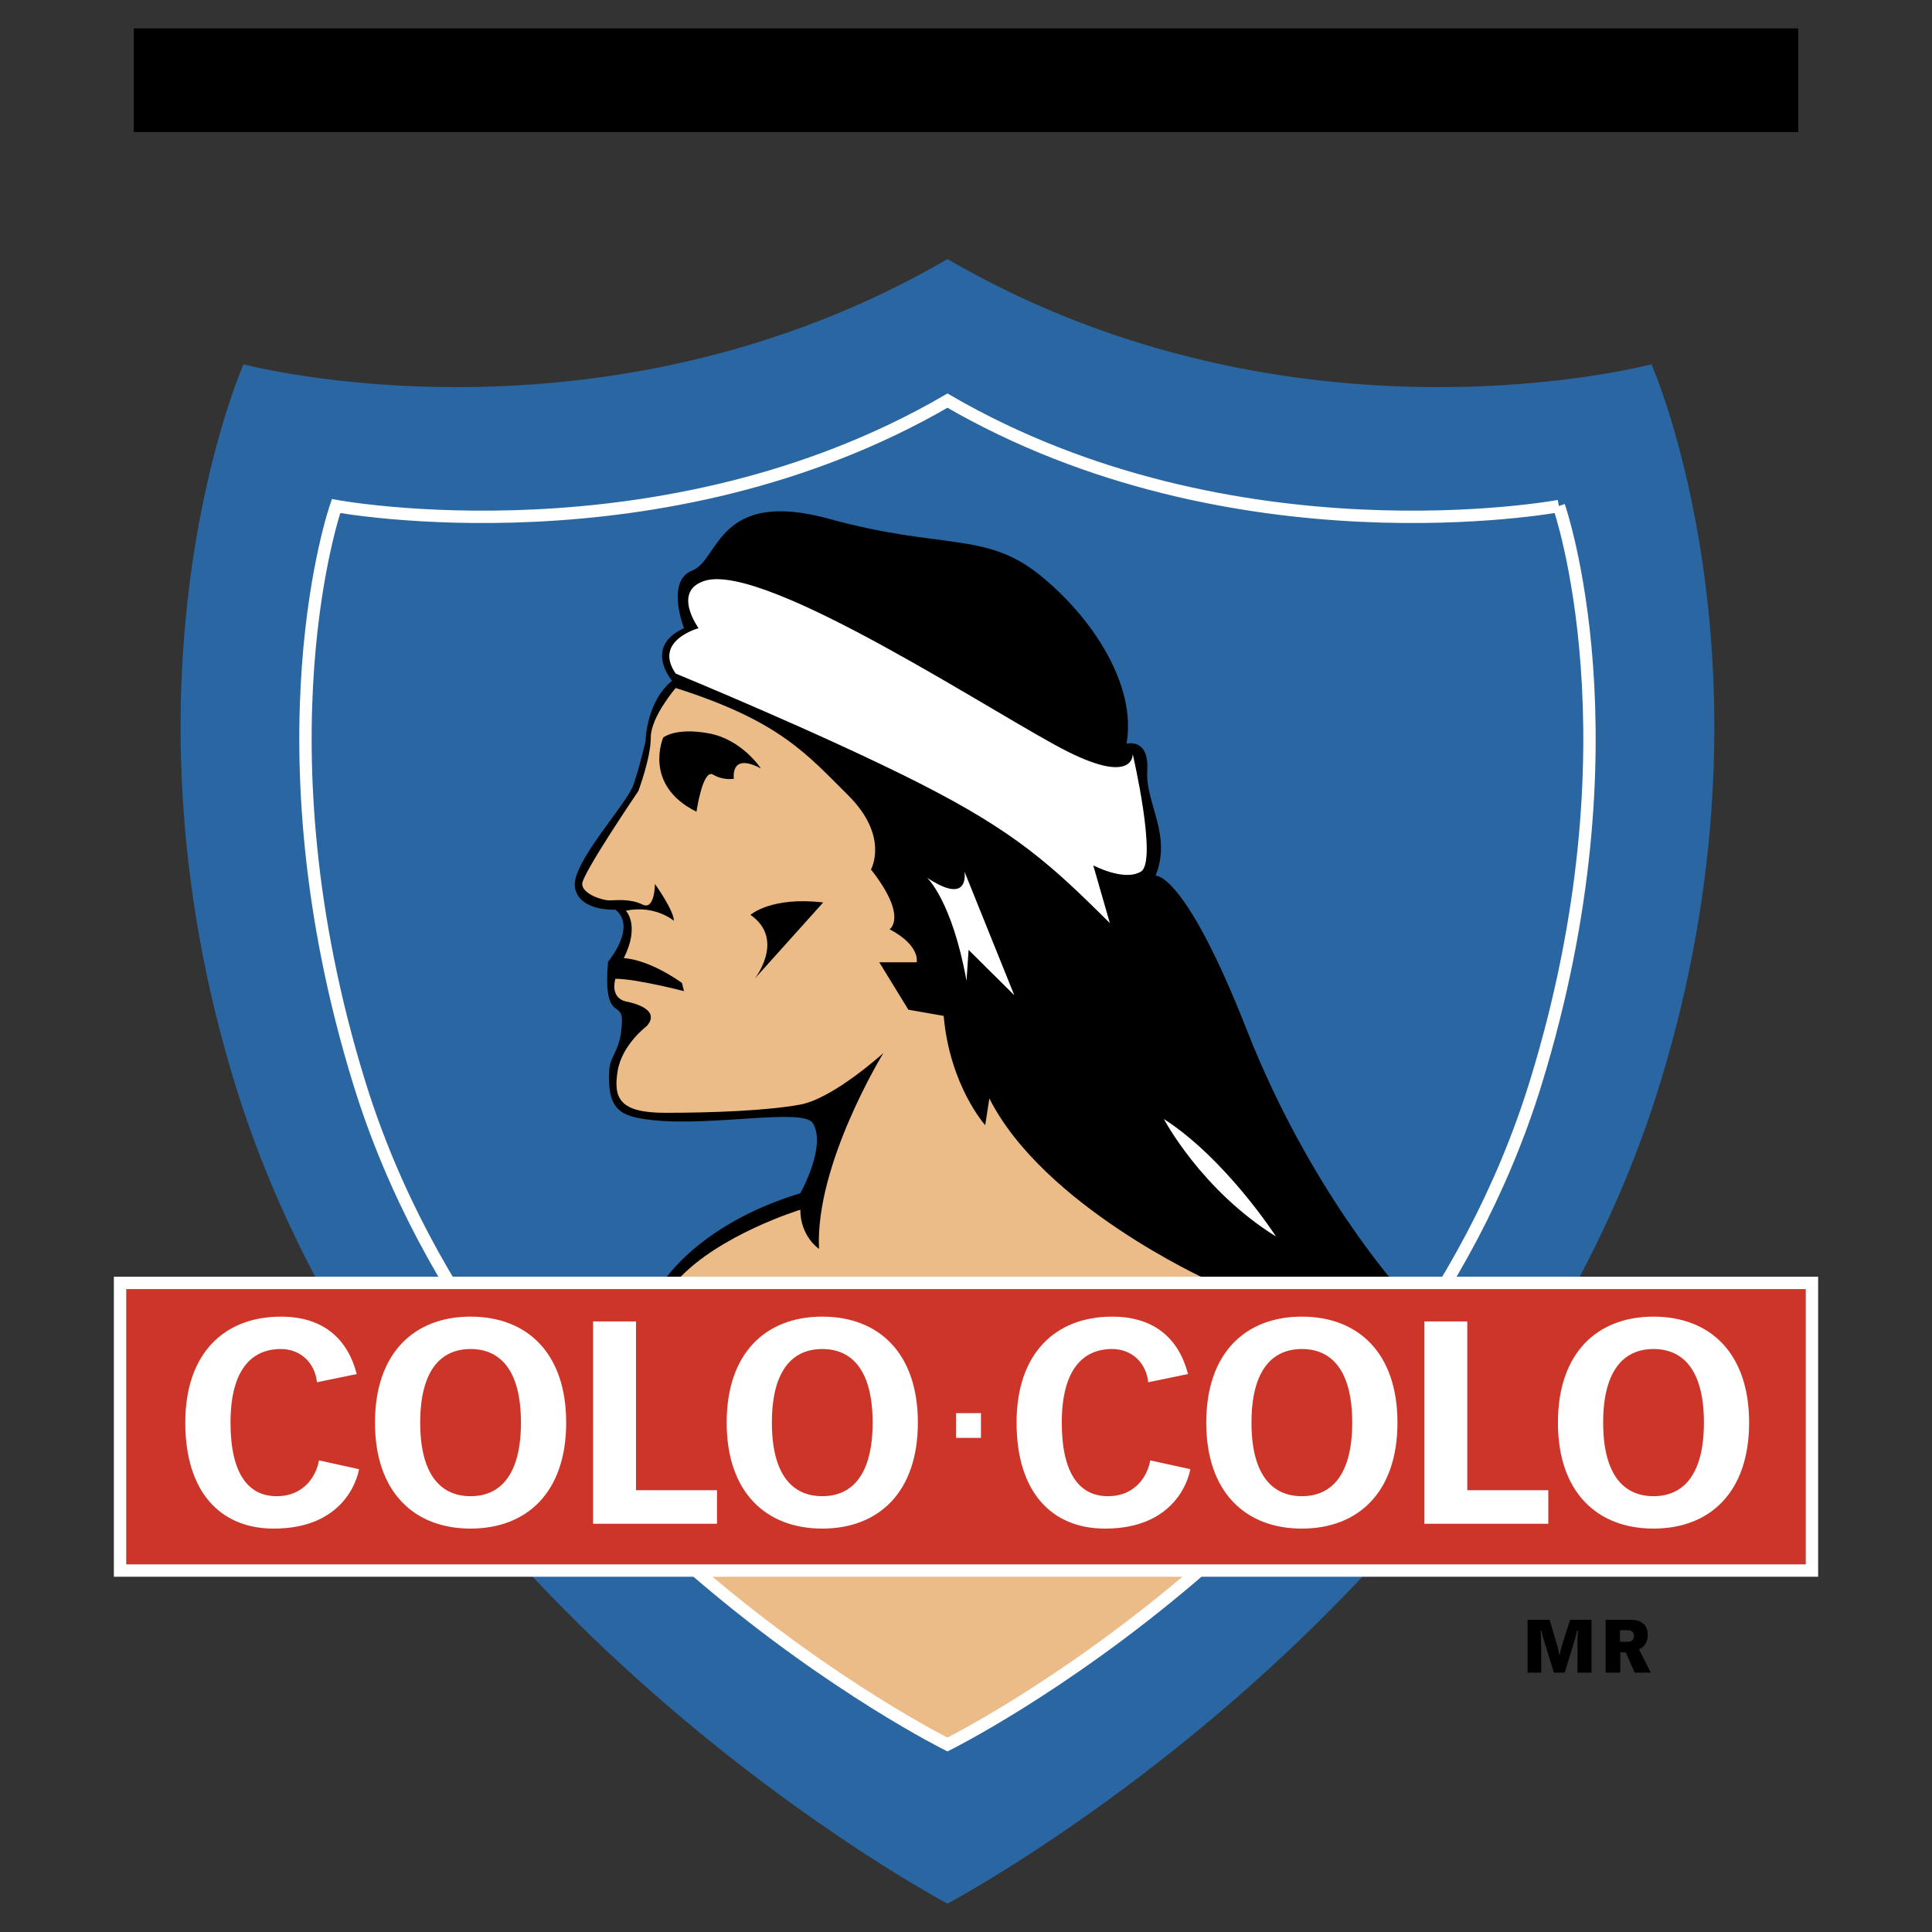
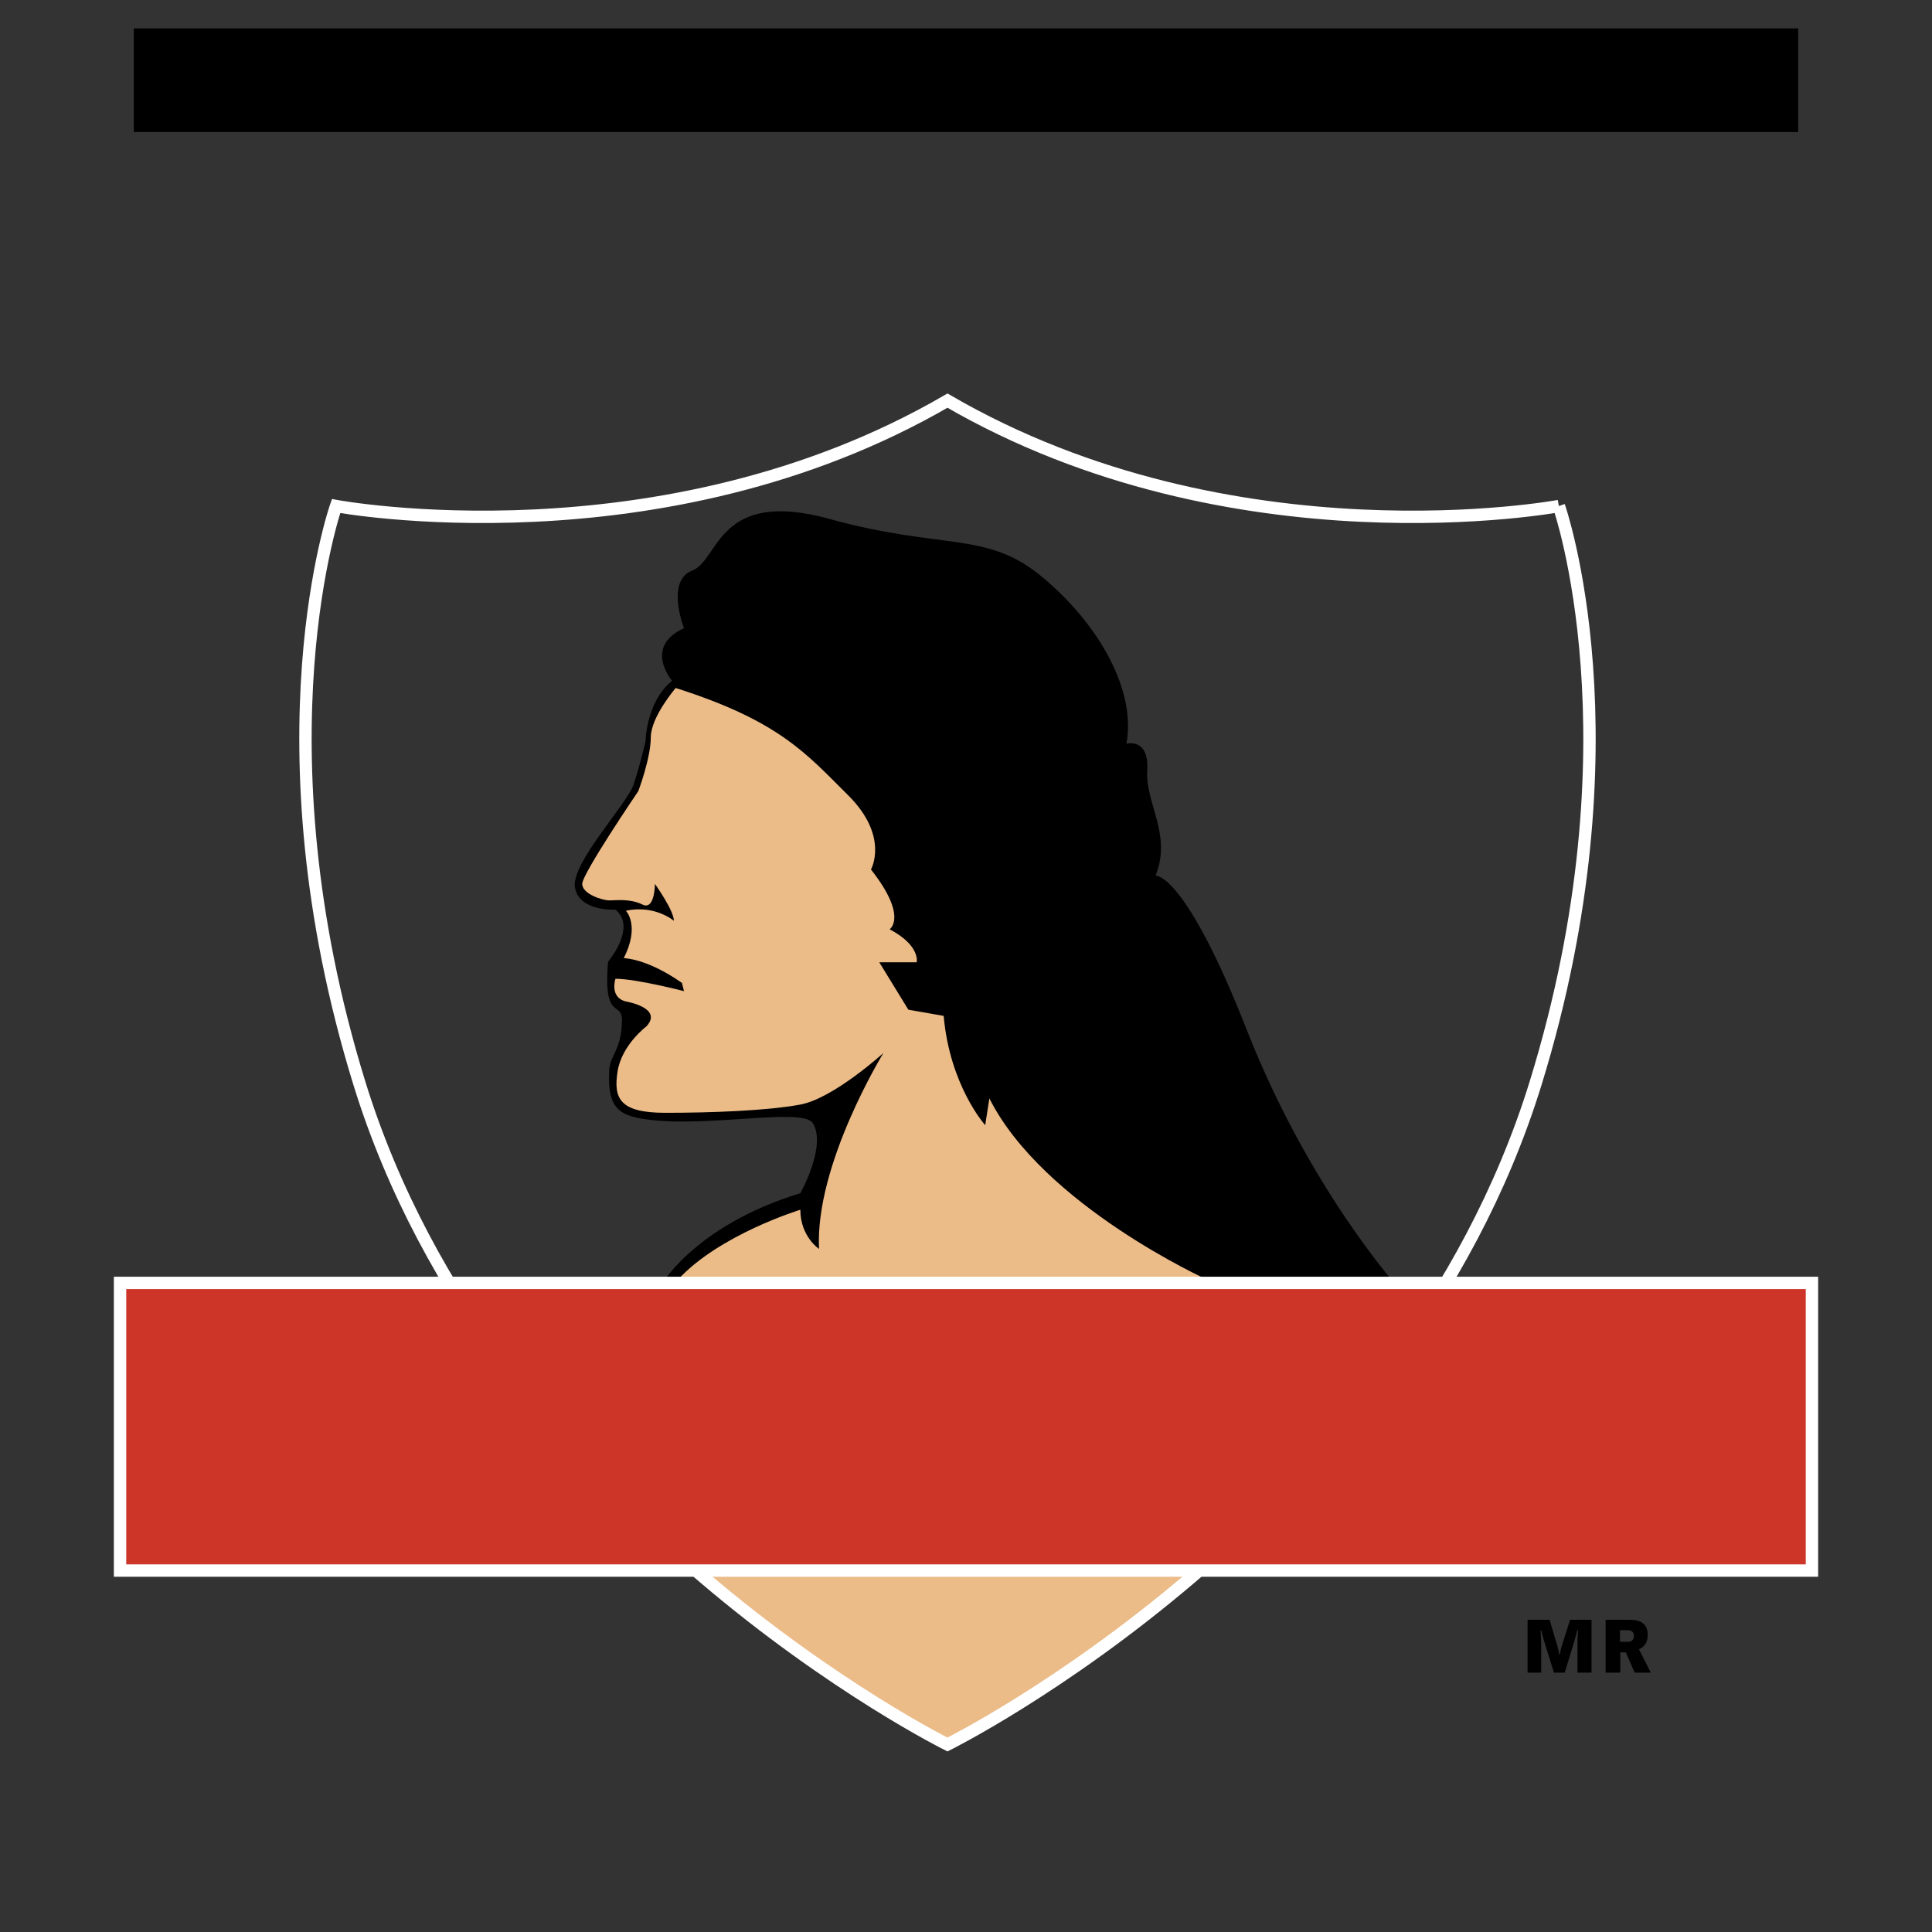
<svg xmlns="http://www.w3.org/2000/svg" width="2500" height="2500" viewBox="0 0 192.756 192.756">
  <rect x="0" y="0" width="192.756" height="192.756" fill="#333333" stroke="none" />
-   <path d="M164.764 36.343s-35.727 9.566-70.234-10.492C60.023 45.909 24.295 36.343 24.295 36.343s-13.562 30.551-.816 71.903c16.266 52.775 71.051 81.676 71.051 81.676s54.785-28.9 71.05-81.676c12.746-41.352-.816-71.903-.816-71.903" fill-rule="evenodd" clip-rule="evenodd" fill="#2966a2" />
  <path d="M68.244 62.677s-1.865-4.732.83-5.76c2.694-1.029 2.487-8.23 13.678-5.144 11.191 3.085 15.543 1.234 20.932 5.555s9.74 11.109 8.705 16.87c0 0 2.279-.617 2.072 2.674s2.486 6.377.828 10.493c0 0 2.902-.412 9.119 15.43s15.129 25.715 15.129 25.715h-73.78s3.316-6.172 14.092-9.463c0 0 2.657-4.709 1.244-6.994-.945-1.531-10.07.35-15.958-.297-3.195-.35-4.576-.936-4.352-4.988.083-1.51 1.214-1.969 1.269-4.926.035-1.828-1.48-.285-1.475-4.127.001-.492.028-1.047.089-1.761 0 0 2.914-3.446.738-5.194 0 0-3.627.205-4.041-2.212s5.181-8.281 5.854-10.287c.674-2.006 1.192-4.32 1.192-4.32s.051-3.909 2.642-6.018c.001 0-2.9-3.395 1.193-5.246m111.164-49.505V2.834H13.347v10.338z" fill-rule="evenodd" clip-rule="evenodd" />
  <path d="M67.415 68.643s-2.487 2.88-2.487 4.938-1.244 5.349-1.244 5.349-5.596 8.229-5.596 9.258 2.073 1.646 2.694 1.646 2.073-.206 3.316.412c1.244.618 1.244-2.058 1.244-2.058s1.891 2.649 1.891 3.678c0 0-1.891-1.62-4.793-1.002 0 0 1.451 1.439-.207 4.731 0 0 2.279 0 5.803 2.469l.207.822s-4.766-1.234-6.839-1.234c0 0-.622 1.852 1.036 2.264 0 0 3.73.617 2.072 2.469 0 0-2.486 1.852-2.9 4.525-.415 2.676.207 4.115 4.766 4.115s10.156-.205 13.471-.822c3.316-.617 8.29-5.145 8.29-5.145s-6.839 11.109-6.425 19.545c0 0-1.865-1.234-1.865-3.908 0 0-8.083 2.469-12.228 6.994h52.849s-16.373-7.406-21.762-18.104l-.414 2.674s-3.523-3.908-4.145-10.904l-3.523-.617-2.901-4.731h3.731s.414-1.646-2.695-3.292c0 0 1.865-1.234-1.865-5.966 0 0 1.865-3.292-2.279-7.406-4.145-4.117-6.839-7.409-17.202-10.7" fill-rule="evenodd" clip-rule="evenodd" fill="#ebbb88" />
-   <path d="M75.913 76.667s-1.866-2.88-5.182-3.498-4.56.412-4.56.412-2.072 4.731 3.316 7.406c0 0 .622-4.32 1.658-3.703s2.072.411 2.072.411-.413-2.674 2.696-1.028m6.216 13.372-6.839 7.612s3.109-3.909-.415-6.377c.001-.001 2.074-1.853 7.254-1.235" fill-rule="evenodd" clip-rule="evenodd" />
-   <path d="M92.492 87.57s2.487 2.263 3.938 10.288l.207-3.087 4.561 4.526-4.975-12.344c-.001 0 .62 3.497-3.731.617M67.415 67.203s14.507 5.966 24.248 10.904 13.265 8.229 19.068 13.99l-1.658-5.761s3.107 1.646 4.766.617-.828-11.727-.828-11.727.207 3.086-6.426-.206c-6.631-3.292-30.135-18.978-36.267-17.076-3.316 1.029-.622 4.732-.622 4.732s-4.561 1.235-2.281 4.527" fill-rule="evenodd" clip-rule="evenodd" fill="#fff" />
  <path d="M152.404 161.609h2.199l.791 2.65c.045.146.127.531.172.828h.053c.037-.252.141-.695.209-.902l.82-2.576h2.139v5.27h-1.4v-3.035c0-.393.021-.969.051-1.176h-.09c-.035.207-.201.844-.32 1.221l-.916 2.99h-1.074l-1.021-3.271c-.098-.318-.193-.748-.238-.939h-.076c.016.199.061.889.061 1.316v2.895h-1.357v-5.271zm7.789 0h2.432c.402 0 1.768 0 1.768 1.494 0 .66-.238 1.178-.873 1.445l1.178 2.33h-1.609l-.881-2.02h-.551v2.02h-1.463zm1.432 2.192h.746c.188 0 .641 0 .641-.602 0-.303-.154-.555-.633-.555h-.754z" fill-rule="evenodd" clip-rule="evenodd" />
  <path d="M69.487 156.799s19.17 16.561 25.388 17.178c0 0 19.792-11.314 24.351-17.383z" fill-rule="evenodd" clip-rule="evenodd" fill="#ebbb88" />
  <path d="M155.531 50.488S123.033 56.539 94.53 39.97c-28.503 16.569-61 10.518-61 10.518s-8.217 23.384 2.311 57.541C49.278 151.623 94.53 174.05 94.53 174.05s45.253-22.428 58.691-66.021c10.527-34.156 2.31-57.541 2.31-57.541" fill="none" stroke="#fff" stroke-width="1.234" stroke-miterlimit="2.613" />
  <path fill-rule="evenodd" clip-rule="evenodd" fill="#cd3529" stroke="#fff" stroke-width="1.234" stroke-miterlimit="2.613" d="M180.779 156.695v-28.699H11.977v28.699z" />
-   <path d="M31.622 137.908c-.2-1.928-1.628-3.316-3.598-3.316-3.027 0-5.026 2.211-5.026 7.342s1.799 7.342 4.598 7.342c2.855 0 3.998-2.182 4.226-3.572l3.998.879c-.171 1.021-1.542 5.926-8.51 5.926-5.311 0-8.823-3.629-8.823-10.574s3.912-10.574 9.538-10.574c4.226 0 6.654 2.211 7.567 5.727zm5.79 4.026c0-6.945 3.912-10.574 9.538-10.574s9.538 3.629 9.538 10.574-3.912 10.574-9.538 10.574-9.538-3.629-9.538-10.574m14.563 0c0-5.131-1.999-7.342-5.025-7.342s-5.026 2.211-5.026 7.342 1.999 7.342 5.026 7.342 5.025-2.212 5.025-7.342m7.195-10.092h4.284v16.838h8.081v3.345H59.17zm13.33 10.092c0-6.945 3.912-10.574 9.538-10.574s9.538 3.629 9.538 10.574-3.912 10.574-9.538 10.574-9.538-3.629-9.538-10.574m14.563 0c0-5.131-1.999-7.342-5.026-7.342s-5.026 2.211-5.026 7.342 1.999 7.342 5.026 7.342 5.026-2.212 5.026-7.342m27.496-4.026c-.201-1.928-1.629-3.316-3.6-3.316-3.027 0-5.025 2.211-5.025 7.342s1.799 7.342 4.598 7.342c2.855 0 3.998-2.182 4.227-3.572l3.998.879c-.172 1.021-1.543 5.926-8.51 5.926-5.312 0-8.824-3.629-8.824-10.574s3.912-10.574 9.537-10.574c4.227 0 6.654 2.211 7.568 5.727zm5.789 4.026c0-6.945 3.912-10.574 9.539-10.574 5.625 0 9.537 3.629 9.537 10.574s-3.912 10.574-9.537 10.574c-5.627 0-9.539-3.629-9.539-10.574m14.564 0c0-5.131-2-7.342-5.025-7.342-3.027 0-5.027 2.211-5.027 7.342s2 7.342 5.027 7.342c3.025-.001 5.025-2.212 5.025-7.342m7.193-10.092h4.286v16.838h8.082v3.345h-12.368zm13.331 10.092c0-6.945 3.912-10.574 9.537-10.574 5.627 0 9.537 3.629 9.537 10.574s-3.91 10.574-9.537 10.574c-5.625 0-9.537-3.629-9.537-10.574m14.564 0c0-5.131-2-7.342-5.027-7.342-3.025 0-5.025 2.211-5.025 7.342s2 7.342 5.025 7.342c3.027-.001 5.027-2.212 5.027-7.342m-72.131 1.523v-2.469h-2.486v2.469zm18.25-31.816s3.73 7.098 11.189 11.727c.001-.001-4.972-7.716-11.189-11.727" fill-rule="evenodd" clip-rule="evenodd" fill="#fff" />
</svg>